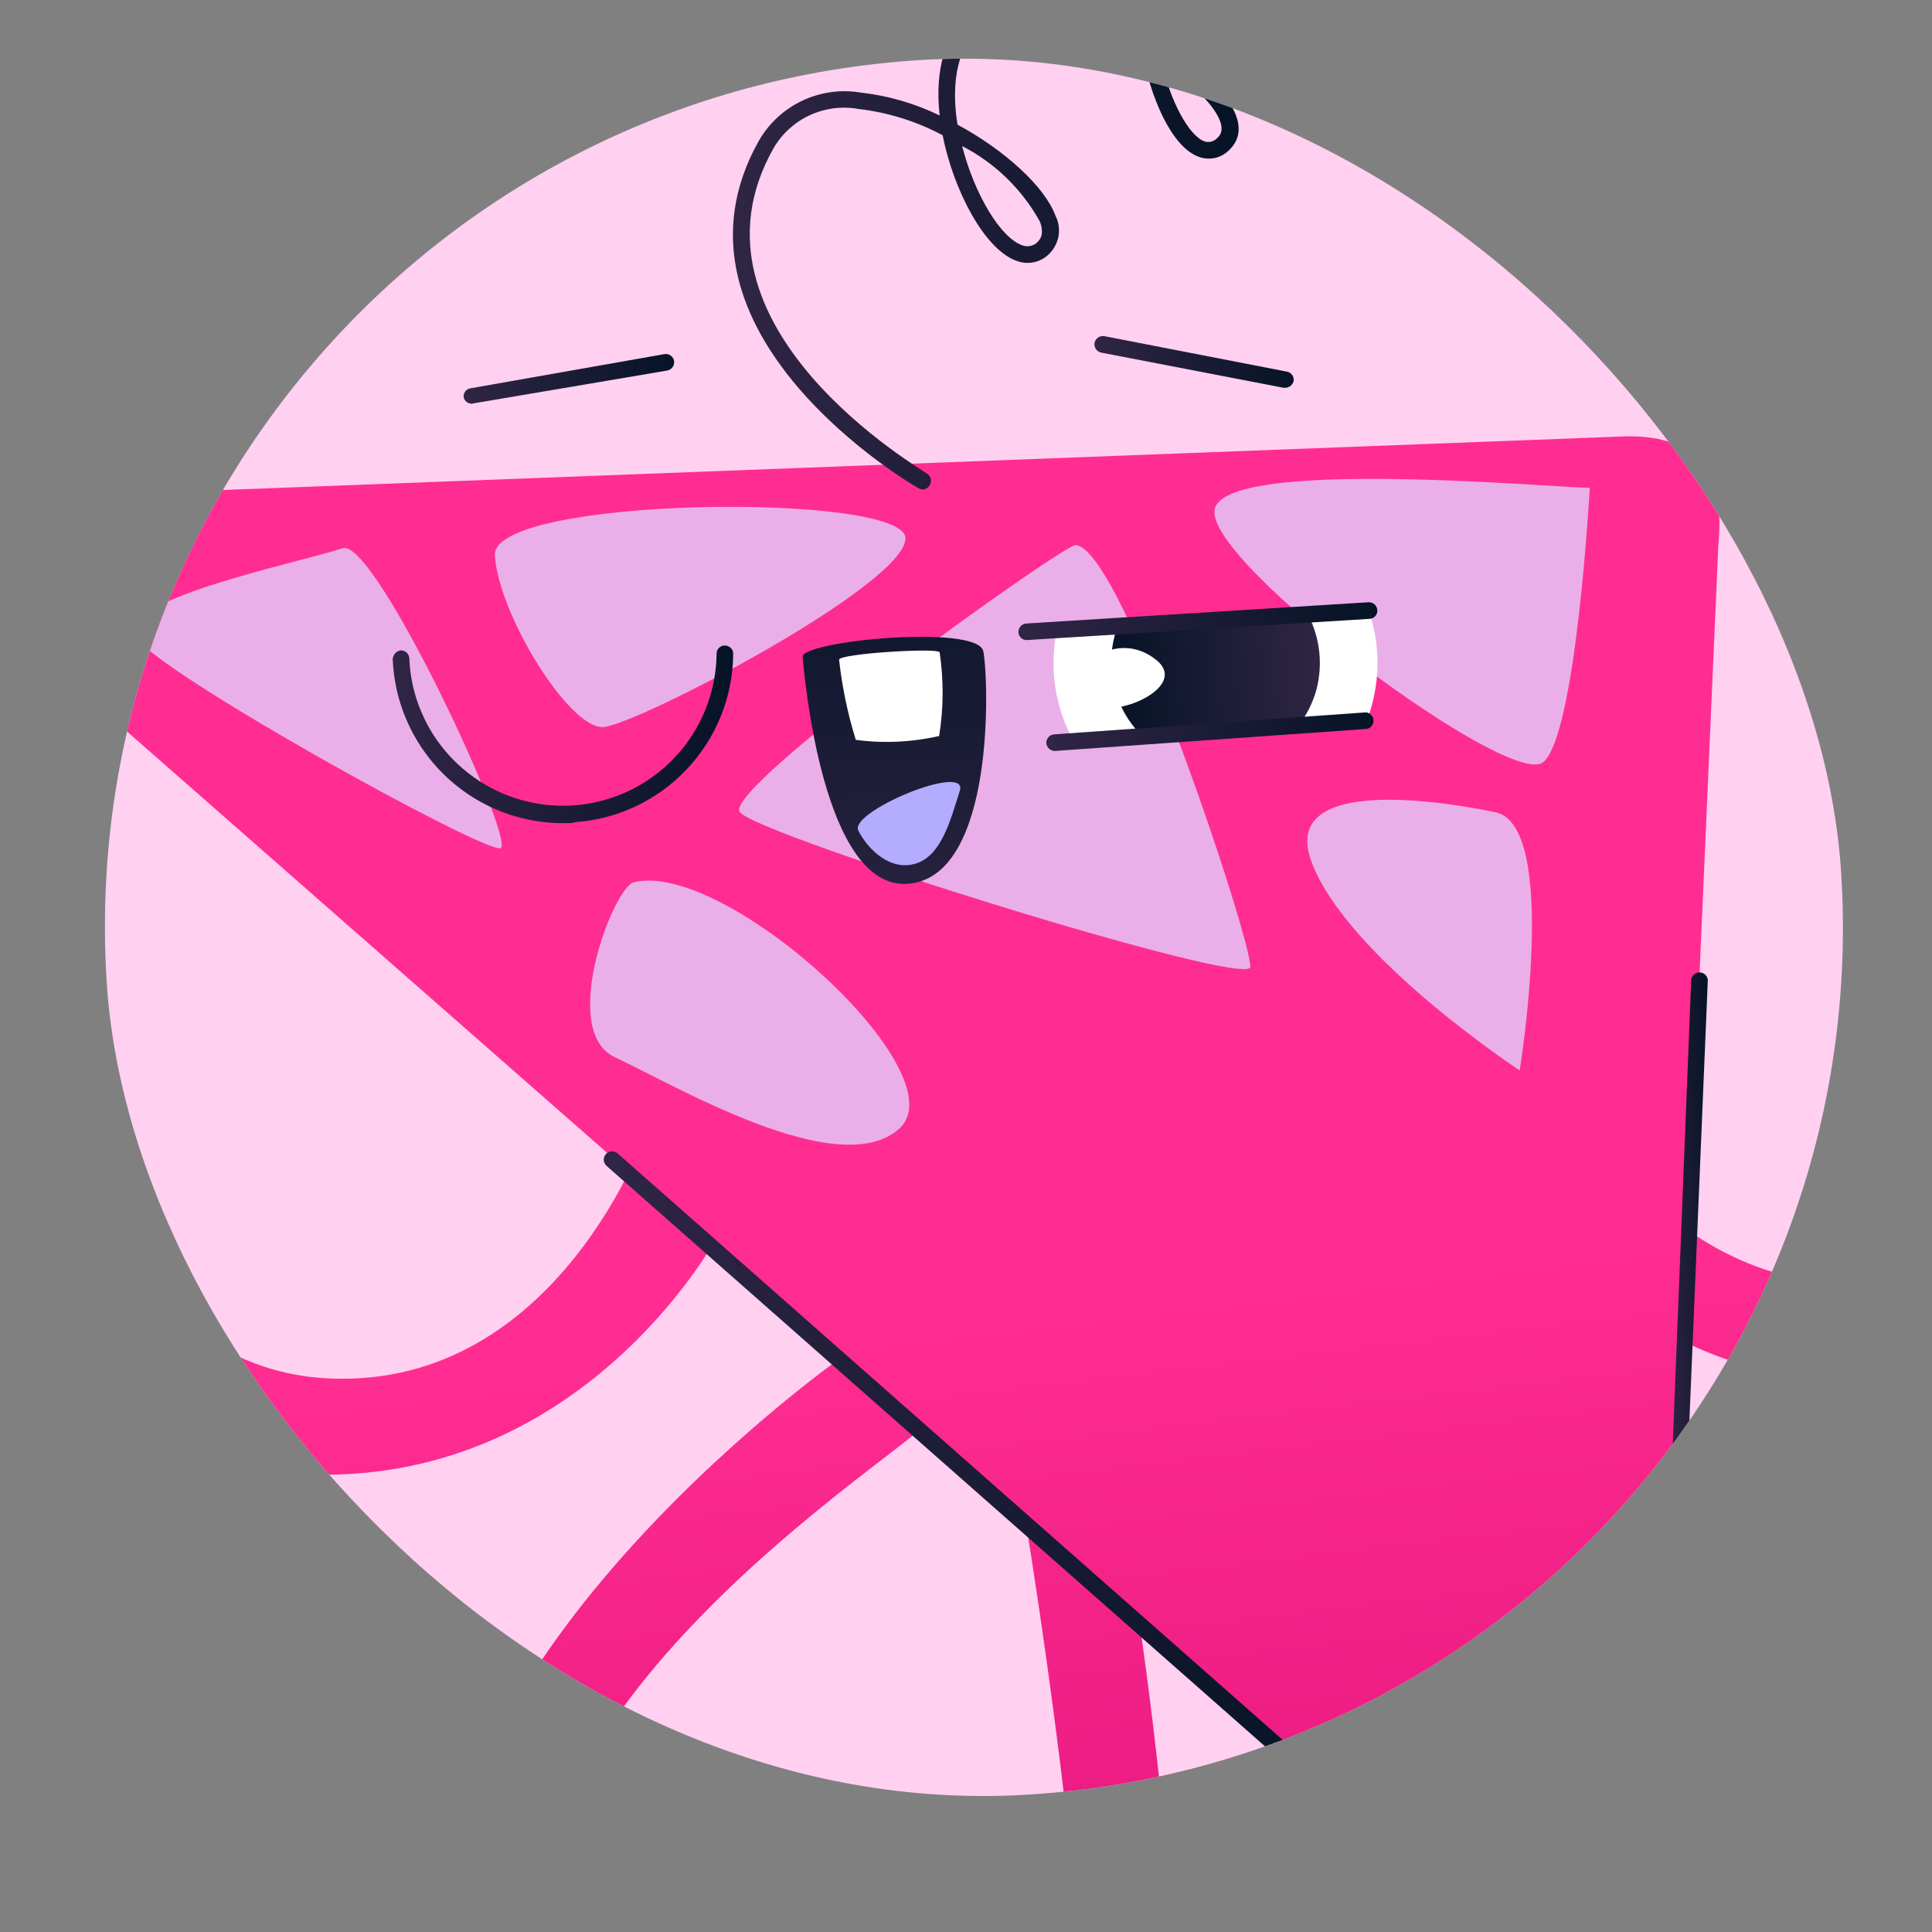
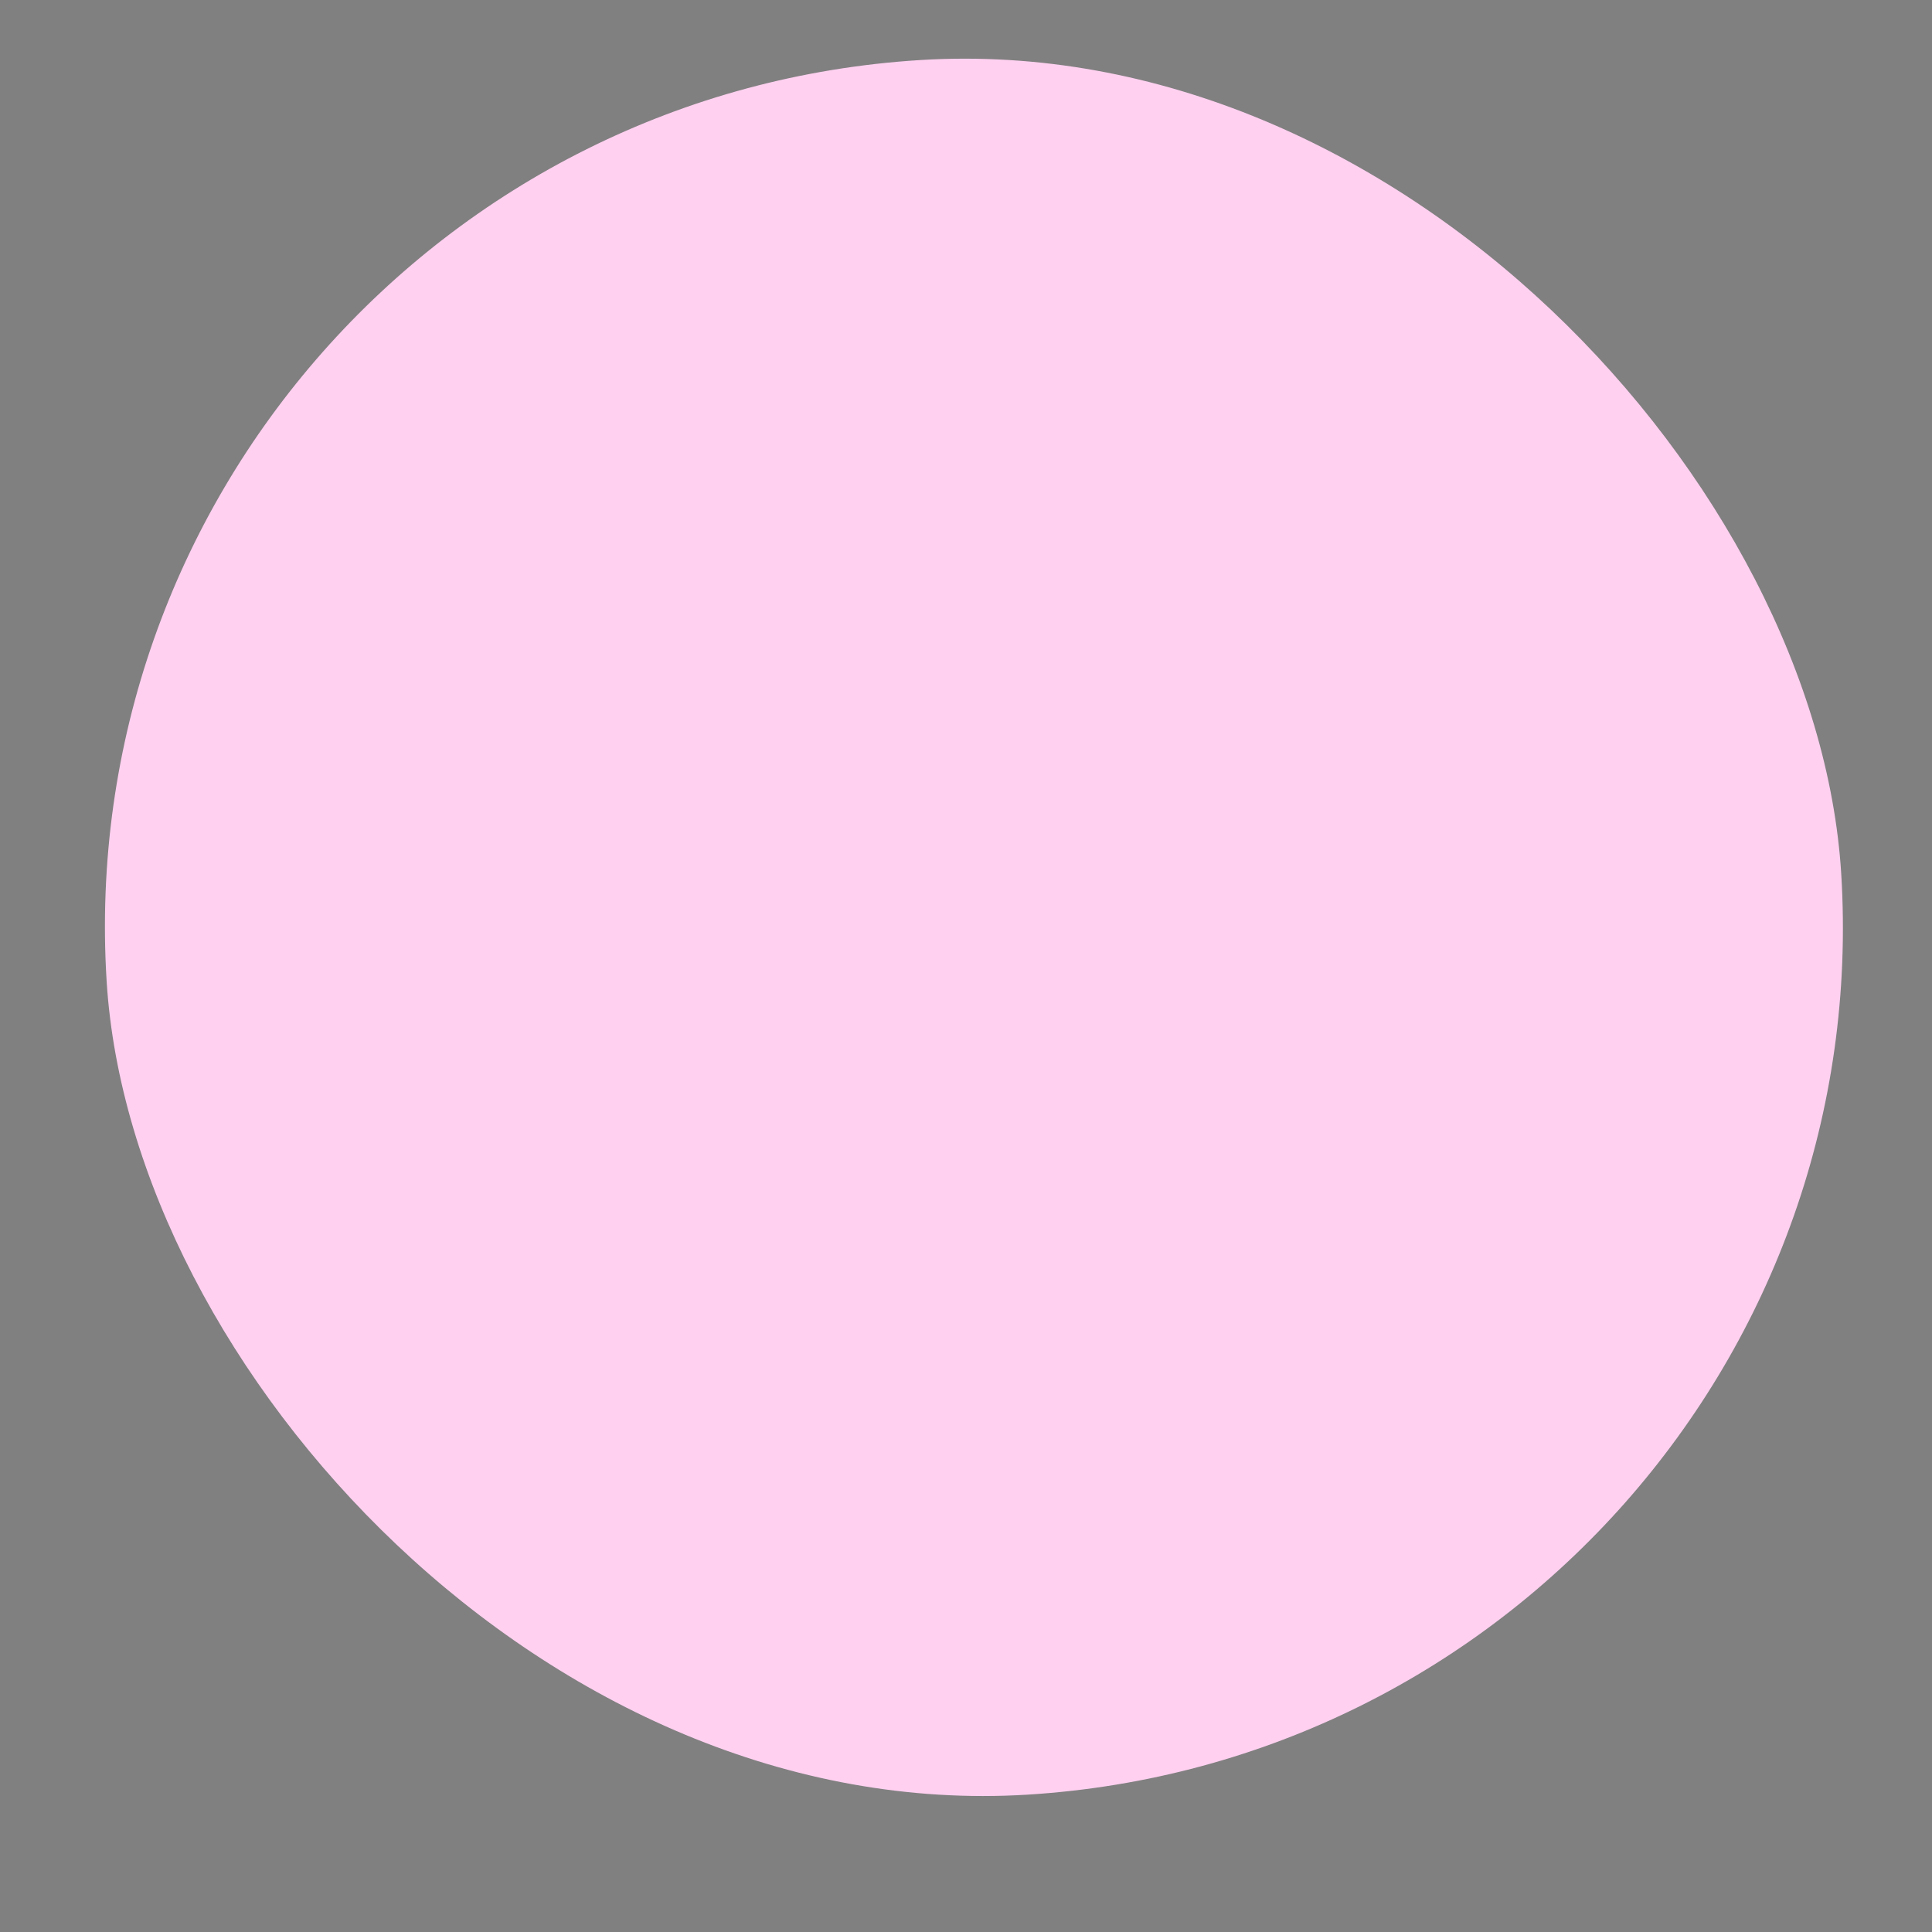
<svg xmlns="http://www.w3.org/2000/svg" width="22" height="22" viewBox="0 0 22 22" fill="none">
  <rect x="0" y="0" width="22" height="22" fill="#808080" stroke="none" />
  <g clip-path="url(#clip0_4667_7384)">
    <rect x="0.602" y="1.296" width="19.79" height="19.79" rx="9.895" transform="rotate(-3.547 0.602 1.296)" fill="#FFD0F0" />
    <g clip-path="url(#clip1_4667_7384)">
      <path d="M26.12 8.156C26.086 8.176 26.057 8.202 26.035 8.235C26.014 8.267 26 8.304 25.995 8.343C25.998 8.324 25.996 8.304 25.991 8.285C25.887 7.989 25.047 8.48 24.848 8.888C24.727 9.251 24.627 9.62 24.548 9.995C24.489 10.135 24.393 11.278 24.091 12.143C23.728 13.174 23.003 14.345 21.599 14.568C19.027 15 17.669 12.215 17.669 12.215L17.595 13.885C17.595 13.885 18.924 16.19 22.074 15.626C24.519 15.182 25.15 12.617 25.315 11.461C25.363 11.13 25.386 10.652 25.406 10.648C25.655 10.592 26.368 10.409 26.53 10.144C26.713 9.882 26.819 9.575 26.839 9.257C26.851 8.641 26.272 8.084 26.12 8.156ZM26.204 9.511C26.193 9.559 26.172 9.605 26.142 9.644C26.112 9.684 26.075 9.717 26.031 9.741C25.831 9.557 25.624 9.242 25.239 9.177C25.27 8.988 25.642 8.753 25.832 8.653C25.911 8.586 25.965 8.493 25.985 8.392C25.973 8.465 25.984 8.54 26.019 8.606C26.114 8.734 26.18 8.882 26.212 9.038C26.244 9.194 26.241 9.356 26.204 9.511Z" fill="url(#paint0_linear_4667_7384)" />
      <path d="M-2.105 11.054C-2.046 11.367 -1.903 11.658 -1.692 11.896C-1.496 12.136 -0.761 12.232 -0.512 12.257C-0.492 12.256 -0.409 12.73 -0.321 13.053C-0.017 14.179 0.929 16.647 3.41 16.785C6.61 16.961 8.152 14.107 8.152 14.107L7.367 12.877C7.367 12.877 6.357 15.808 3.756 15.697C2.335 15.636 1.469 14.577 0.982 13.598C0.578 12.777 0.342 11.654 0.265 11.523C0.14 11.153 -0.007 10.792 -0.175 10.44C-0.426 10.059 -1.318 9.675 -1.384 9.982C-1.387 10.002 -1.386 10.021 -1.381 10.04C-1.391 10.002 -1.409 9.967 -1.434 9.938C-1.46 9.908 -1.492 9.885 -1.528 9.87C-1.677 9.816 -2.194 10.441 -2.105 11.054ZM-1.377 10.312C-1.351 10.242 -1.348 10.166 -1.37 10.095C-1.337 10.194 -1.273 10.278 -1.186 10.336C-0.984 10.412 -0.587 10.599 -0.532 10.782C-0.907 10.894 -1.072 11.232 -1.249 11.44C-1.295 11.421 -1.336 11.393 -1.371 11.357C-1.405 11.322 -1.431 11.279 -1.448 11.233C-1.504 11.083 -1.526 10.923 -1.512 10.764C-1.499 10.605 -1.451 10.45 -1.372 10.312L-1.377 10.312Z" fill="url(#paint1_linear_4667_7384)" />
      <path d="M0.228 5.668L18.481 4.97C19.236 4.941 19.66 5.304 19.567 6.205L18.871 22.079C18.928 23.002 18.264 23.126 17.592 22.499L-0.038 7.027C-0.972 6.497 -0.702 5.642 0.228 5.668Z" fill="url(#paint2_linear_4667_7384)" />
      <g style="mix-blend-mode:soft-light" opacity="0.8">
        <path d="M3.904 6.243C3.3 6.434 1.284 6.839 1.55 7.257C1.815 7.674 5.507 9.711 5.698 9.659C5.889 9.607 4.27 6.122 3.904 6.243Z" fill="#E5CFFF" />
-         <path d="M10.311 6.133C10.326 5.599 5.593 5.651 5.635 6.324C5.677 6.998 6.484 8.303 6.869 8.279C7.253 8.255 10.296 6.666 10.311 6.133Z" fill="#E5CFFF" />
        <path d="M18.103 5.553C17.851 5.569 13.876 5.187 13.829 5.818C13.783 6.45 17.195 8.986 17.572 8.68C17.949 8.374 18.103 5.553 18.103 5.553Z" fill="#E5CFFF" />
        <path d="M12.248 6.207C12.102 6.204 8.216 8.981 8.425 9.248C8.633 9.515 14.204 11.256 14.237 11.012C14.27 10.768 12.78 6.233 12.248 6.207Z" fill="#E5CFFF" />
        <path d="M17.027 9.249C16.832 9.208 14.529 8.725 14.934 9.813C15.34 10.9 17.305 12.189 17.305 12.189C17.305 12.189 17.76 9.393 17.027 9.249Z" fill="#E5CFFF" />
        <path d="M7.218 10.046C6.984 10.104 6.357 11.742 7.004 12.04C7.65 12.338 9.558 13.477 10.243 12.849C10.928 12.221 8.267 9.792 7.218 10.046Z" fill="#E5CFFF" />
      </g>
      <path d="M14.641 4.415L14.618 4.416L12.539 4.015C12.515 4.01 12.493 3.995 12.479 3.975C12.465 3.954 12.46 3.928 12.464 3.903C12.469 3.879 12.484 3.857 12.505 3.843C12.525 3.829 12.551 3.824 12.576 3.828L14.655 4.232C14.667 4.234 14.678 4.239 14.689 4.245C14.699 4.252 14.708 4.261 14.715 4.271C14.722 4.281 14.727 4.292 14.729 4.304C14.732 4.316 14.732 4.329 14.73 4.341C14.725 4.361 14.713 4.379 14.697 4.393C14.681 4.406 14.662 4.414 14.641 4.415Z" fill="url(#paint3_linear_4667_7384)" />
      <path d="M12.771 17.24C13.865 23.079 13.926 34.97 13.553 35.107C13.131 35.289 10.844 35.325 10.728 35.282C10.612 35.238 11.076 34.377 12.121 33.775C12.9 28.68 12.622 22.894 11.562 16.608L12.771 17.24Z" fill="url(#paint4_linear_4667_7384)" />
      <path d="M10.56 16.196C10.271 16.575 5.483 19.498 6.167 22.676C6.698 25.138 12.232 23.193 12.435 23.61C12.637 24.026 12.566 25.731 12.513 26.744C11.934 26.348 11.513 25.716 11.327 24.738C11.327 24.738 6.043 26.241 5.162 22.98C4.174 19.257 9.595 15.446 9.595 15.446L10.56 16.196Z" fill="url(#paint5_linear_4667_7384)" />
      <path d="M12.036 7.172C11.946 7.597 12.01 8.041 12.217 8.423L15.56 8.215C15.584 8.157 15.604 8.096 15.62 8.035C15.717 7.681 15.707 7.305 15.588 6.957L12.036 7.172Z" fill="white" />
      <path d="M12.732 7.129C12.722 7.163 12.704 7.194 12.696 7.227C12.641 7.427 12.64 7.638 12.692 7.838C12.744 8.039 12.848 8.222 12.994 8.37L14.791 8.258C14.88 8.139 14.947 8.005 14.988 7.862C15.066 7.573 15.033 7.266 14.895 7L12.732 7.129Z" fill="url(#paint6_linear_4667_7384)" />
      <path d="M13.176 7.523C13.586 7.871 12.425 8.304 12.317 7.909C12.209 7.515 12.766 7.177 13.176 7.523Z" fill="white" />
      <path d="M9.139 7.481C9.128 7.297 11.134 7.105 11.197 7.416C11.259 7.728 11.337 9.969 10.351 10.063C9.365 10.157 9.158 7.664 9.139 7.481Z" fill="url(#paint7_linear_4667_7384)" />
      <path d="M10.514 5.573C10.496 5.574 10.479 5.57 10.463 5.561C10.422 5.544 7.404 3.79 8.645 1.596C8.759 1.401 8.93 1.244 9.135 1.147C9.34 1.05 9.569 1.017 9.793 1.053C10.108 1.088 10.415 1.176 10.7 1.315C10.642 0.789 10.763 0.385 11.047 0.166C11.507 -0.191 12.317 0.006 12.984 0.356C12.963 0.009 13.046 -0.238 13.211 -0.342C13.232 -0.355 13.257 -0.359 13.281 -0.353C13.305 -0.348 13.326 -0.333 13.339 -0.312C13.346 -0.302 13.35 -0.29 13.352 -0.278C13.355 -0.266 13.354 -0.253 13.351 -0.241C13.349 -0.23 13.344 -0.218 13.336 -0.208C13.329 -0.198 13.32 -0.19 13.309 -0.184C13.195 -0.111 13.146 0.116 13.178 0.425C13.177 0.439 13.178 0.453 13.18 0.468C13.452 0.621 13.698 0.817 13.908 1.048C14.213 1.41 14.097 1.614 13.999 1.706C13.954 1.753 13.897 1.785 13.834 1.799C13.771 1.812 13.706 1.807 13.646 1.784C13.335 1.667 13.098 1.098 13.006 0.587C12.376 0.23 11.569 -0 11.162 0.315C10.922 0.507 10.821 0.906 10.903 1.419C11.443 1.711 11.898 2.127 12.019 2.457C12.054 2.526 12.066 2.604 12.055 2.68C12.043 2.756 12.008 2.827 11.955 2.883C11.91 2.931 11.852 2.966 11.787 2.983C11.723 2.999 11.655 2.997 11.592 2.976C11.209 2.856 10.852 2.146 10.734 1.54C10.436 1.381 10.111 1.28 9.777 1.241C9.589 1.207 9.396 1.232 9.223 1.311C9.051 1.39 8.906 1.521 8.81 1.685C7.659 3.714 10.527 5.363 10.554 5.392C10.575 5.404 10.591 5.425 10.598 5.449C10.604 5.473 10.601 5.499 10.589 5.521C10.582 5.535 10.571 5.547 10.558 5.556C10.545 5.565 10.53 5.571 10.514 5.573ZM10.956 1.663C11.096 2.212 11.397 2.718 11.649 2.796C11.68 2.806 11.713 2.807 11.744 2.798C11.775 2.79 11.802 2.772 11.823 2.747C11.839 2.728 11.896 2.672 11.842 2.524C11.638 2.155 11.33 1.856 10.956 1.663ZM13.229 0.719C13.329 1.152 13.534 1.538 13.71 1.608C13.738 1.618 13.767 1.62 13.795 1.612C13.823 1.604 13.848 1.588 13.867 1.565C13.979 1.463 13.849 1.274 13.761 1.168C13.605 0.995 13.426 0.844 13.229 0.719Z" fill="url(#paint8_linear_4667_7384)" />
-       <path d="M15.216 20.566C15.204 20.567 15.191 20.565 15.18 20.561C15.168 20.557 15.158 20.551 15.149 20.542L6.907 13.276C6.888 13.259 6.877 13.236 6.875 13.211C6.874 13.187 6.882 13.162 6.898 13.143C6.916 13.124 6.939 13.113 6.965 13.111C6.99 13.11 7.015 13.118 7.034 13.135L15.274 20.401C15.292 20.418 15.303 20.441 15.304 20.466C15.306 20.49 15.298 20.515 15.282 20.534C15.274 20.544 15.264 20.551 15.252 20.557C15.241 20.562 15.229 20.565 15.216 20.566Z" fill="url(#paint9_linear_4667_7384)" />
      <path d="M5.377 4.597C5.354 4.598 5.332 4.591 5.313 4.577C5.295 4.563 5.283 4.542 5.279 4.52C5.278 4.497 5.285 4.474 5.299 4.456C5.313 4.438 5.334 4.425 5.356 4.422L7.568 4.032C7.592 4.028 7.617 4.034 7.637 4.049C7.658 4.063 7.671 4.084 7.676 4.109C7.68 4.133 7.674 4.159 7.66 4.179C7.646 4.2 7.624 4.214 7.6 4.219L5.387 4.594L5.377 4.597Z" fill="url(#paint10_linear_4667_7384)" />
      <path d="M6.533 9.37C6.13 9.395 5.729 9.294 5.386 9.08C5.043 8.866 4.775 8.55 4.62 8.177C4.531 7.964 4.481 7.736 4.472 7.505C4.474 7.48 4.484 7.457 4.5 7.439C4.517 7.42 4.54 7.409 4.564 7.406C4.589 7.406 4.614 7.415 4.632 7.432C4.65 7.45 4.66 7.473 4.661 7.498C4.669 7.704 4.714 7.908 4.794 8.098C4.949 8.47 5.228 8.777 5.583 8.967C5.938 9.158 6.349 9.22 6.744 9.143C7.14 9.066 7.497 8.854 7.755 8.545C8.013 8.235 8.156 7.846 8.16 7.443C8.16 7.43 8.162 7.418 8.167 7.407C8.172 7.395 8.179 7.385 8.188 7.376C8.197 7.368 8.207 7.361 8.219 7.357C8.23 7.352 8.243 7.35 8.255 7.351C8.268 7.351 8.28 7.353 8.292 7.358C8.303 7.363 8.314 7.37 8.322 7.379C8.331 7.388 8.338 7.398 8.343 7.41C8.347 7.421 8.35 7.434 8.349 7.446C8.345 7.936 8.156 8.406 7.818 8.762C7.481 9.118 7.022 9.333 6.533 9.363L6.533 9.37Z" fill="url(#paint11_linear_4667_7384)" />
      <path d="M11.698 7.288C11.686 7.29 11.674 7.288 11.662 7.284C11.65 7.281 11.639 7.274 11.63 7.266C11.62 7.258 11.612 7.248 11.607 7.237C11.601 7.226 11.598 7.214 11.597 7.201C11.596 7.176 11.604 7.152 11.62 7.133C11.636 7.114 11.659 7.102 11.684 7.1L15.583 6.858C15.608 6.857 15.633 6.865 15.652 6.882C15.671 6.899 15.683 6.923 15.684 6.948C15.685 6.96 15.683 6.973 15.679 6.985C15.675 6.996 15.669 7.007 15.66 7.016C15.652 7.026 15.642 7.033 15.631 7.038C15.619 7.044 15.607 7.046 15.595 7.047L11.698 7.288Z" fill="url(#paint12_linear_4667_7384)" />
      <path d="M12.016 8.551C11.991 8.552 11.967 8.544 11.948 8.528C11.929 8.511 11.917 8.488 11.915 8.463C11.913 8.438 11.922 8.413 11.939 8.394C11.956 8.375 11.979 8.364 12.005 8.362L15.555 8.112C15.577 8.114 15.598 8.124 15.614 8.141C15.63 8.157 15.639 8.178 15.64 8.201C15.642 8.224 15.635 8.246 15.621 8.264C15.608 8.282 15.588 8.295 15.566 8.3L12.016 8.551Z" fill="url(#paint13_linear_4667_7384)" />
      <path d="M19.111 17.21C19.098 17.21 19.086 17.208 19.075 17.203C19.064 17.197 19.053 17.19 19.045 17.181C19.037 17.172 19.03 17.161 19.026 17.149C19.022 17.137 19.02 17.125 19.021 17.113L19.258 11.153C19.262 11.13 19.274 11.109 19.292 11.095C19.31 11.08 19.333 11.072 19.356 11.073C19.38 11.074 19.402 11.084 19.419 11.1C19.435 11.116 19.446 11.138 19.447 11.162L19.198 17.119C19.198 17.142 19.188 17.165 19.172 17.181C19.156 17.198 19.134 17.209 19.111 17.21Z" fill="url(#paint14_linear_4667_7384)" />
      <path d="M9.555 7.513C9.589 7.822 9.653 8.128 9.745 8.425C10.061 8.467 10.382 8.452 10.694 8.381C10.745 8.066 10.747 7.745 10.7 7.429C10.691 7.372 9.545 7.443 9.555 7.513Z" fill="white" />
      <path d="M10.929 9.007C10.824 9.336 10.722 9.739 10.433 9.832C10.143 9.926 9.886 9.677 9.774 9.459C9.662 9.242 11.037 8.674 10.929 9.007Z" fill="#B3ACFF" />
    </g>
  </g>
  <defs>
    <linearGradient id="paint0_linear_4667_7384" x1="24.196" y1="28.297" x2="22.473" y2="13.716" gradientUnits="userSpaceOnUse">
      <stop stop-color="#CF006A" />
      <stop offset="1" stop-color="#FF2D91" />
    </linearGradient>
    <linearGradient id="paint1_linear_4667_7384" x1="5.152" y1="30.55" x2="3.425" y2="15.97" gradientUnits="userSpaceOnUse">
      <stop stop-color="#CF006A" />
      <stop offset="1" stop-color="#FF2D91" />
    </linearGradient>
    <linearGradient id="paint2_linear_4667_7384" x1="12.278" y1="29.707" x2="10.554" y2="15.126" gradientUnits="userSpaceOnUse">
      <stop stop-color="#CF006A" />
      <stop offset="1" stop-color="#FF2D91" />
    </linearGradient>
    <linearGradient id="paint3_linear_4667_7384" x1="12.487" y1="4.19" x2="14.722" y2="4.051" gradientUnits="userSpaceOnUse">
      <stop stop-color="#302545" />
      <stop offset="1" stop-color="#061326" />
    </linearGradient>
    <linearGradient id="paint4_linear_4667_7384" x1="12.19" y1="29.718" x2="10.464" y2="15.137" gradientUnits="userSpaceOnUse">
      <stop stop-color="#CF006A" />
      <stop offset="1" stop-color="#FF2D91" />
    </linearGradient>
    <linearGradient id="paint5_linear_4667_7384" x1="9.603" y1="30.025" x2="7.879" y2="15.444" gradientUnits="userSpaceOnUse">
      <stop stop-color="#CF006A" />
      <stop offset="1" stop-color="#FF2D91" />
    </linearGradient>
    <linearGradient id="paint6_linear_4667_7384" x1="15.036" y1="7.615" x2="12.663" y2="7.762" gradientUnits="userSpaceOnUse">
      <stop stop-color="#302545" />
      <stop offset="1" stop-color="#061326" />
    </linearGradient>
    <linearGradient id="paint7_linear_4667_7384" x1="10.369" y1="11.374" x2="10.088" y2="5.691" gradientUnits="userSpaceOnUse">
      <stop stop-color="#302545" />
      <stop offset="1" stop-color="#061326" />
    </linearGradient>
    <linearGradient id="paint8_linear_4667_7384" x1="8.353" y1="2.826" x2="14.172" y2="2.465" gradientUnits="userSpaceOnUse">
      <stop stop-color="#302545" />
      <stop offset="1" stop-color="#061326" />
    </linearGradient>
    <linearGradient id="paint9_linear_4667_7384" x1="7.115" y1="17.084" x2="15.065" y2="16.591" gradientUnits="userSpaceOnUse">
      <stop stop-color="#302545" />
      <stop offset="1" stop-color="#061326" />
    </linearGradient>
    <linearGradient id="paint10_linear_4667_7384" x1="5.269" y1="4.392" x2="7.684" y2="4.242" gradientUnits="userSpaceOnUse">
      <stop stop-color="#302545" />
      <stop offset="1" stop-color="#061326" />
    </linearGradient>
    <linearGradient id="paint11_linear_4667_7384" x1="4.531" y1="8.455" x2="8.397" y2="8.215" gradientUnits="userSpaceOnUse">
      <stop stop-color="#302545" />
      <stop offset="1" stop-color="#061326" />
    </linearGradient>
    <linearGradient id="paint12_linear_4667_7384" x1="11.597" y1="7.199" x2="15.684" y2="6.945" gradientUnits="userSpaceOnUse">
      <stop stop-color="#302545" />
      <stop offset="1" stop-color="#061326" />
    </linearGradient>
    <linearGradient id="paint13_linear_4667_7384" x1="11.914" y1="8.451" x2="15.657" y2="8.219" gradientUnits="userSpaceOnUse">
      <stop stop-color="#302545" />
      <stop offset="1" stop-color="#061326" />
    </linearGradient>
    <linearGradient id="paint14_linear_4667_7384" x1="18.826" y1="14.16" x2="19.62" y2="14.111" gradientUnits="userSpaceOnUse">
      <stop stop-color="#302545" />
      <stop offset="1" stop-color="#061326" />
    </linearGradient>
    <clipPath id="clip0_4667_7384">
      <rect x="0.602" y="1.296" width="19.79" height="19.79" rx="9.895" transform="rotate(-3.547 0.602 1.296)" fill="white" />
    </clipPath>
    <clipPath id="clip1_4667_7384">
-       <rect width="29" height="35.497" fill="white" transform="translate(-2.752 0.636) rotate(-3.547)" />
-     </clipPath>
+       </clipPath>
  </defs>
</svg>